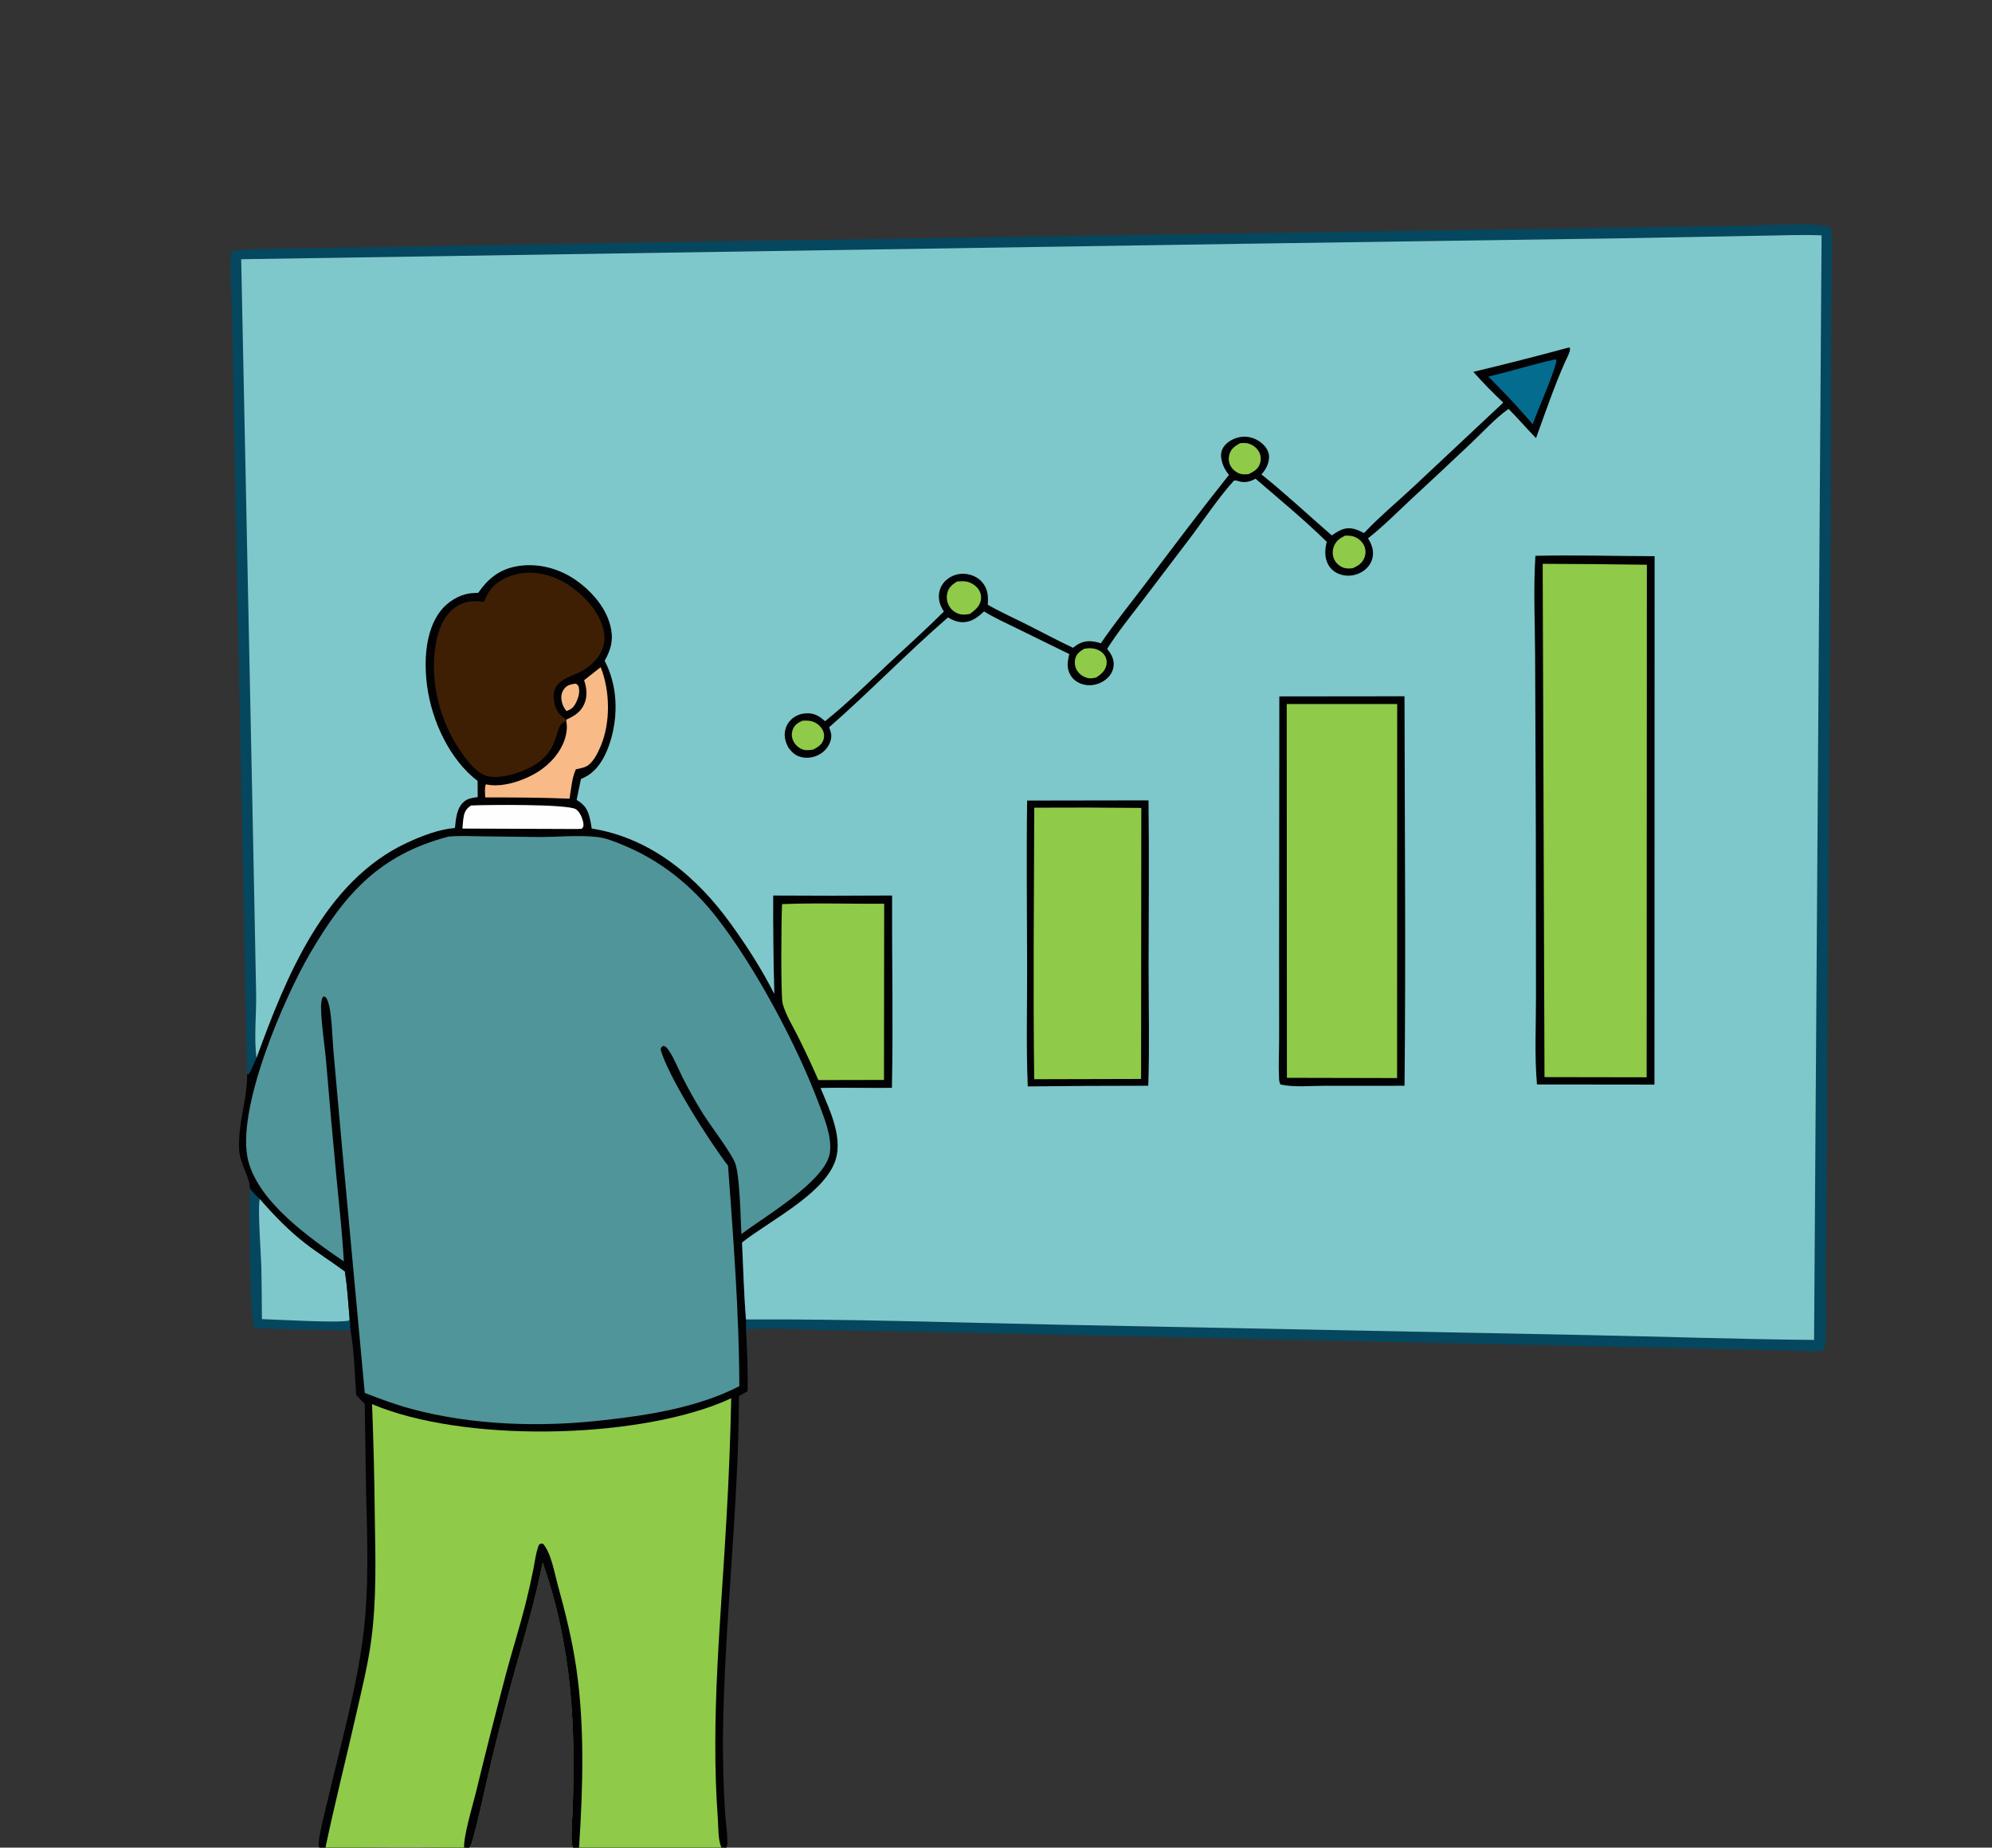
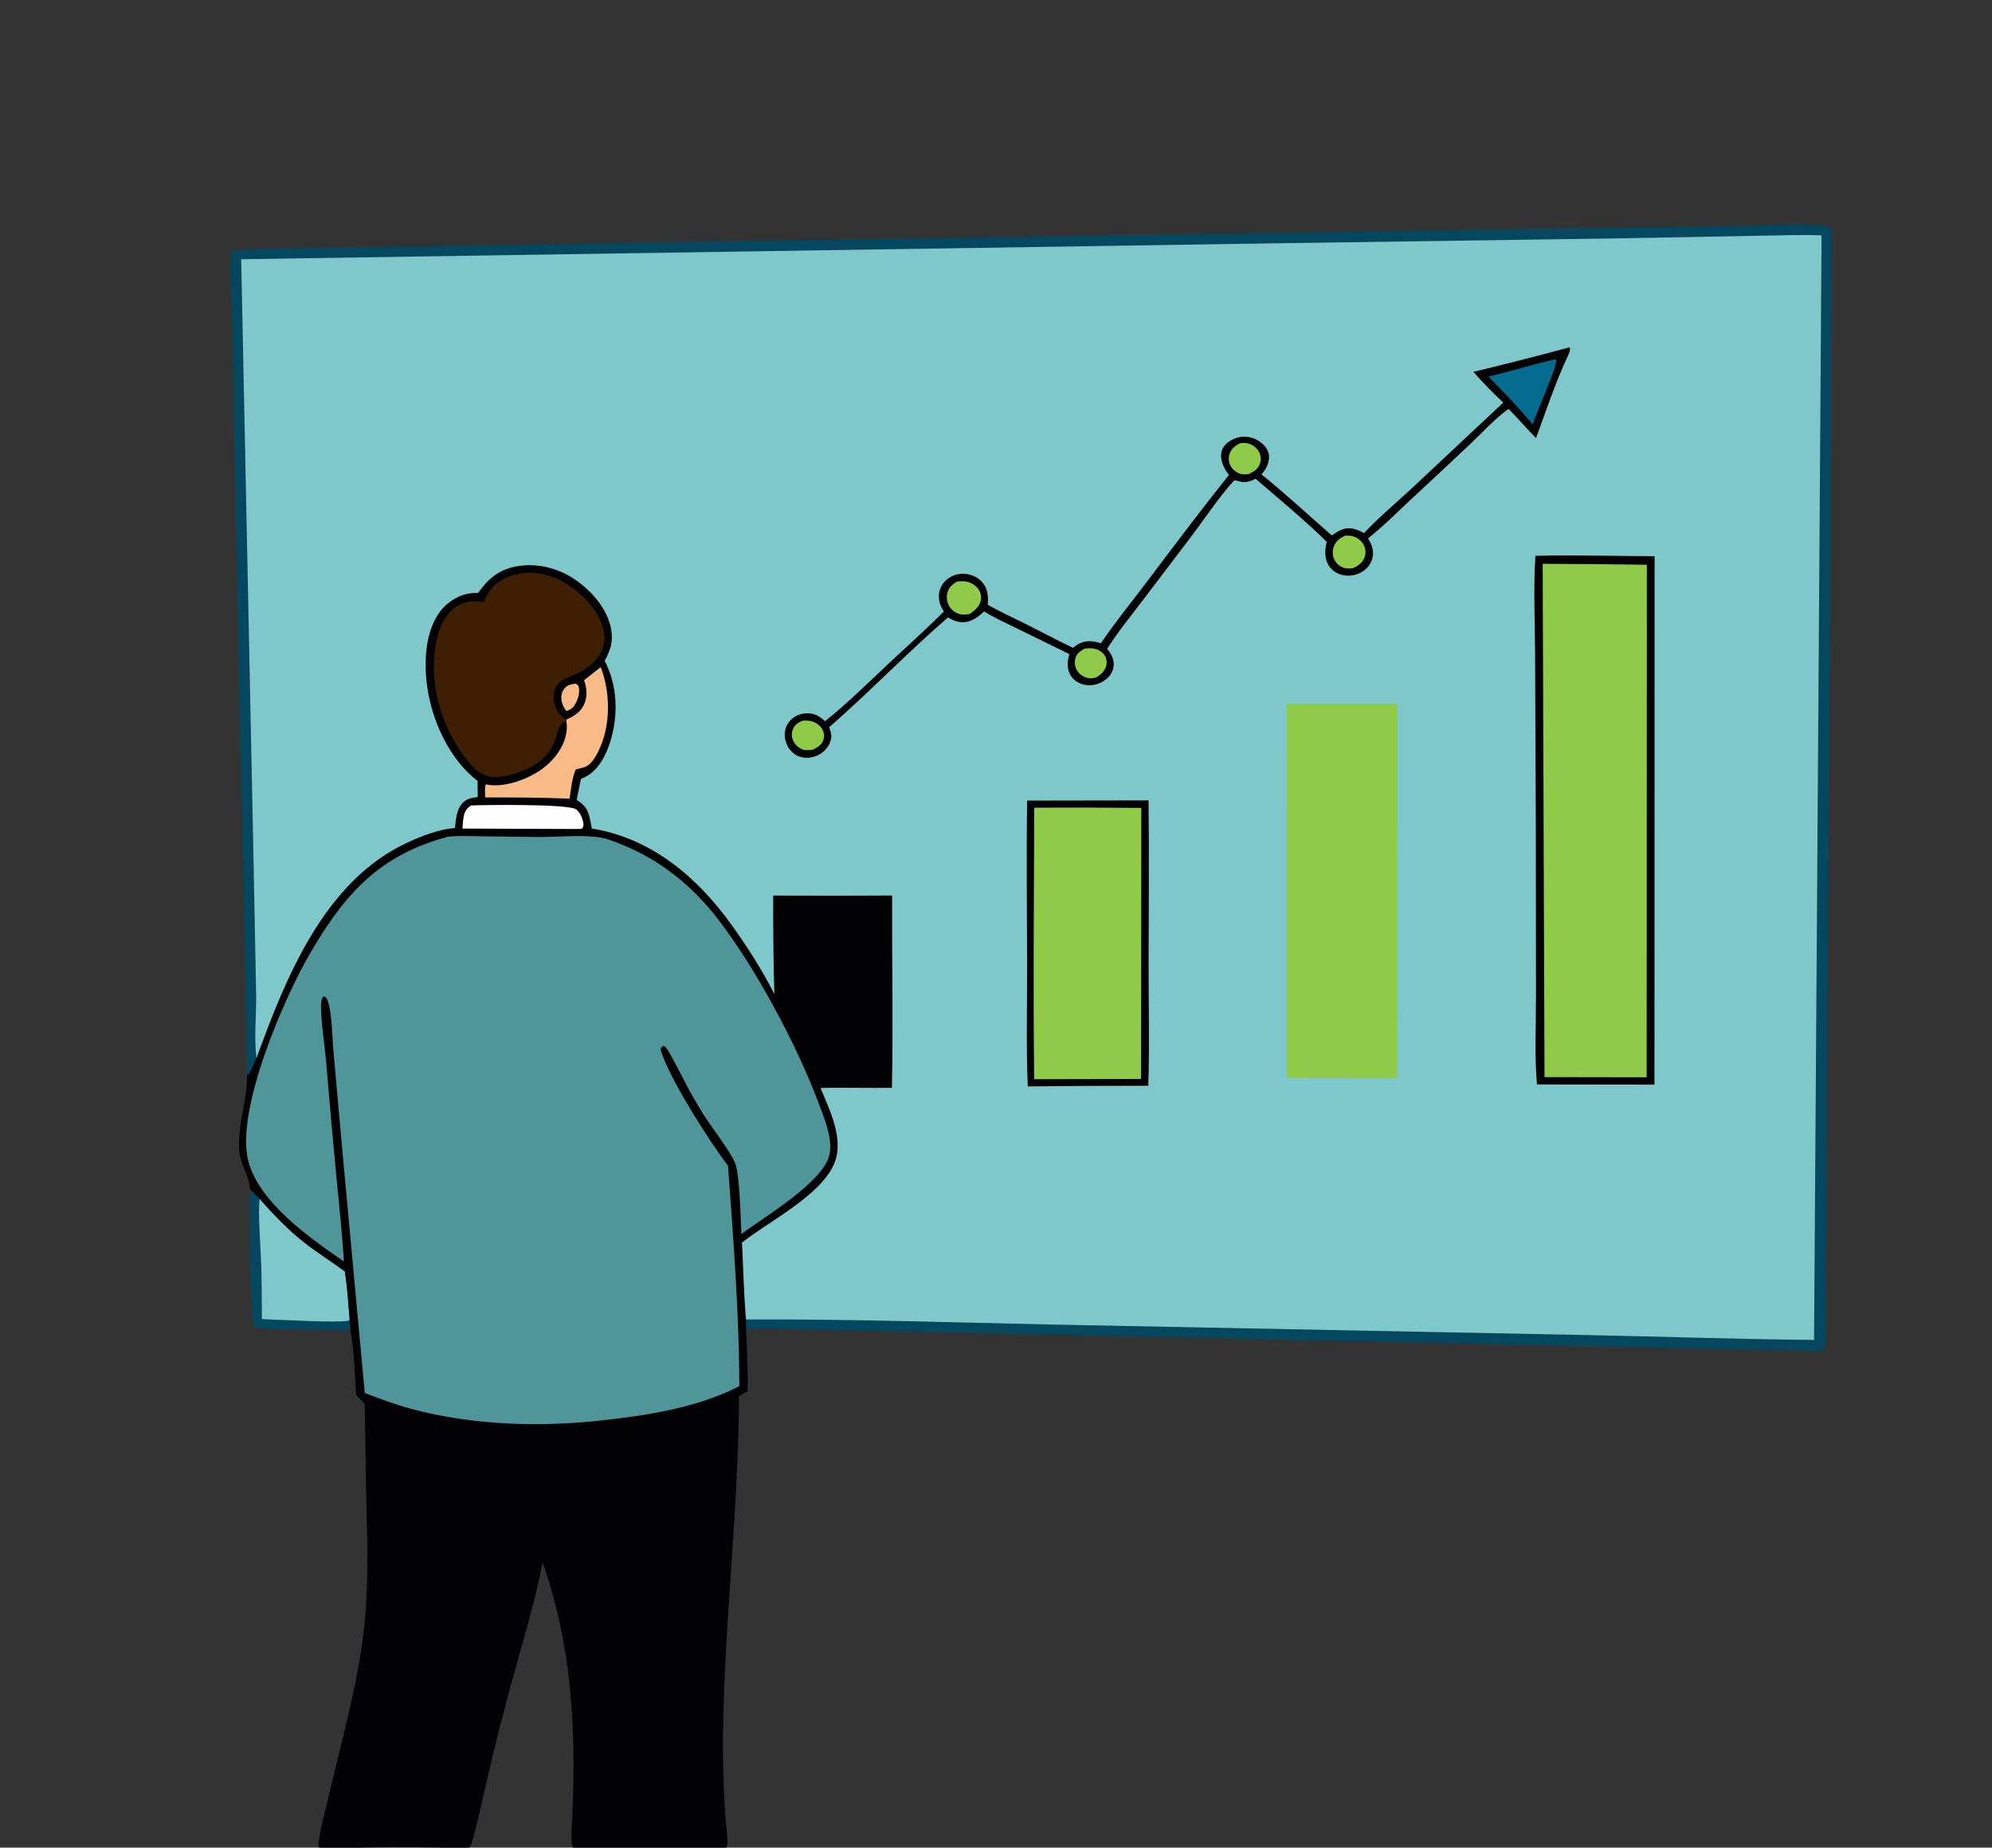
<svg xmlns="http://www.w3.org/2000/svg" width="496" height="460" viewBox="0 0 496 460" fill="none">
  <rect x="0" y="0" width="496" height="460" fill="#333333" stroke="none" />
  <g clip-path="url(#clip0_2904_9461)">
    <path d="M62.217 295.916C63.003 296.789 63.769 297.777 64.7 298.491C64.106 300.515 64.996 312.327 65.075 315.379C65.156 319.722 65.204 324.066 65.22 328.41C68.901 328.519 84.132 329.421 86.865 328.794L87.053 328.31C87.332 329.249 87.122 330.275 87.291 331.24C84.582 331.129 63.938 330.981 63.353 330.523C62.003 326.883 62.213 301.371 62.217 295.916Z" fill="#05475F" />
    <path d="M65.215 328.411C65.2 324.067 65.152 319.723 65.071 315.38C64.991 312.328 64.101 300.516 64.695 298.491C68.144 302.447 71.791 306.254 75.946 309.479C79.165 311.977 82.619 314.128 85.88 316.555C86.478 320.444 86.727 324.39 87.049 328.311L86.86 328.794C84.127 329.421 68.896 328.52 65.215 328.411Z" fill="#7EC8CB" />
    <path d="M61.53 267.417L58.577 121.52L57.805 79.128C57.736 73.718 57.128 67.997 57.58 62.624L58.095 62.679L58.087 61.923L58.213 62.461C62.21 61.902 66.295 61.937 70.325 61.868L88.708 61.577L165.484 60.285L400.512 56.7L434.642 56.196C439.378 56.131 451.935 55.29 455.582 56.518C455.705 56.652 455.891 56.749 455.951 56.921C456.396 58.187 456.012 72.793 456.007 75.317L455.829 136.042L454.895 274.697C454.884 288.149 454.789 301.601 454.611 315.052C454.58 321.204 454.839 327.453 454.599 333.592C454.566 334.466 454.446 335.205 454.107 336.011C452.911 336.737 449.559 336.313 448.056 336.293L240.414 331.796L205.354 331.152C198.886 331.034 192.212 330.563 185.77 330.959L185.75 328.495C211.463 328.363 237.224 329.273 262.932 329.789L394.351 332.372C413.463 332.746 432.582 333.414 451.697 333.602L453.565 58.597C448.773 58.381 443.882 58.622 439.082 58.672L403.844 59.323L308.789 60.703L60.054 64.537L63.086 212.178L63.781 247.754C63.838 252.579 63.203 258.758 63.876 263.377C63.205 264.742 62.755 266.215 61.899 267.479L61.53 267.417Z" fill="#05475F" />
    <path d="M119.04 147.612C121.487 144.093 124.26 141.802 128.559 140.997C133.636 140.045 139.02 141.417 143.243 144.322C147.406 147.186 151.288 151.631 152.194 156.748C152.715 159.69 151.989 161.989 150.567 164.514C153.797 170.691 154.012 178.049 151.953 184.674C150.91 188.029 148.996 191.77 145.745 193.437C145.385 193.622 145.018 193.79 144.653 193.964L143.589 199.154C145.584 200.357 146.302 201.435 146.858 203.686C147.068 204.537 147.214 205.397 147.343 206.264C162.051 208.622 173.467 218.21 181.966 229.986C185.948 235.505 189.722 241.36 192.793 247.44C192.57 239.279 192.476 231.116 192.511 222.951C202.387 223.017 212.264 223.014 222.141 222.944C222.078 238.893 222.401 254.896 222.1 270.838C216.179 270.945 210.235 270.702 204.321 270.885C206.622 276.47 210.294 283.72 207.691 289.778C204.276 297.729 191.456 304.062 184.767 309.346C185.073 315.715 185.227 322.142 185.748 328.494L185.768 330.958C185.979 336.052 186.305 341.273 186.134 346.368L184.009 347.577C183.894 375.868 180.348 404.043 180.007 432.304C179.973 438.597 180.148 444.883 180.531 451.164C180.664 453.434 181.043 455.705 181.111 457.97C181.133 458.687 181.183 459.328 180.862 459.996L180.174 460.446C177.512 459.905 173.012 460.321 170.117 460.309C161.461 460.228 152.804 460.228 144.147 460.306C143.659 460.282 143.231 460.308 142.793 460.068C141.926 459.593 142.463 453.117 142.52 451.772C143.424 430.057 142.392 409.719 135.108 389.023C133.354 398.135 130.658 407.092 128.173 416.024C126.041 423.713 124.042 431.435 122.174 439.192C121.426 442.24 117.99 458.307 117.121 459.64C116.728 460.243 116.207 460.197 115.573 460.301C113.073 459.678 84.615 459.916 80.982 460.234C80.448 460.361 80.291 460.329 79.771 460.219C79.646 460.059 79.469 459.929 79.394 459.74C78.906 458.488 81.328 449.408 81.797 447.379C84.876 434.076 88.83 420.326 90.484 406.79C91.911 395.126 91.449 383.333 91.161 371.619L90.816 349.49C90.054 348.807 89.377 348.051 88.687 347.297C88.301 342.017 88.235 336.441 87.282 331.241C87.113 330.276 87.324 329.249 87.045 328.311C86.722 324.39 86.474 320.444 85.876 316.555C82.615 314.128 79.161 311.977 75.942 309.479C71.787 306.254 68.141 302.447 64.691 298.491C63.76 297.777 62.995 296.79 62.209 295.916C62.256 292.974 59.62 289.755 59.519 285.959C59.334 279.059 61.596 273.705 61.528 267.417L61.897 267.479C62.753 266.215 63.203 264.742 63.875 263.377C71.138 243.348 80.792 219.328 101.379 209.791C104.984 208.12 109.282 206.445 113.273 206.132C113.484 203.919 113.701 201.138 115.502 199.597C116.469 198.769 117.713 198.587 118.933 198.436L118.906 194.427C111.925 189.123 107.511 179.451 106.351 170.898C105.536 164.883 105.792 157.264 109.594 152.207C111.375 149.837 114.348 147.998 117.335 147.678C117.899 147.617 118.473 147.615 119.04 147.612Z" fill="#020204" />
    <path d="M143.247 170.207C143.675 170.304 143.722 170.451 144.018 170.759C144.451 172.126 144.11 173.466 143.515 174.734C142.907 176.029 142.383 176.551 141.042 177.035C140.433 176.263 140.063 175.569 139.867 174.592C139.641 173.472 139.773 172.449 140.464 171.518C141.2 170.527 142.087 170.407 143.247 170.207Z" fill="#F8BA86" />
    <path d="M117.305 200.537C121.126 200.357 140.846 200.158 143.297 201.42C144.381 201.978 145.186 204.013 145.273 205.147C145.322 205.79 145.241 205.902 144.846 206.341L143.679 206.393L115.148 206.286C115.238 205.225 115.283 204.107 115.505 203.067C115.76 201.872 116.297 201.188 117.305 200.537Z" fill="#FEFEFE" />
    <path d="M145.438 169.348L149.566 166.104C151.929 172.017 152.057 179.924 149.549 185.82C148.812 187.554 147.521 190.246 145.681 190.943C144.949 191.221 144.148 191.371 143.386 191.54C142.398 193.655 142.208 196.53 141.814 198.844C134.805 198.544 127.824 198.53 120.81 198.534C120.793 197.524 120.613 196.218 120.972 195.272L121.443 195.361C125.661 196.129 131.436 193.999 134.882 191.525C137.888 189.366 140.458 186.044 141.039 182.327C141.184 181.4 141.195 180.43 140.995 179.509L140.994 179.175C143.048 178.251 144.773 177.197 145.605 174.961C146.291 173.115 146.072 171.168 145.438 169.348Z" fill="#F8BA86" />
-     <path d="M194.73 225.098C203.161 224.753 211.707 225.059 220.155 225.002L220.108 268.869L203.772 268.901C202.186 265.282 200.513 261.706 198.751 258.17C197.432 255.533 195.678 252.732 194.885 249.893C194.374 248.063 194.546 228.181 194.73 225.098Z" fill="#90CA49" />
    <path d="M120.468 149.879C120.885 149.01 121.256 148.074 121.795 147.271C123.431 144.829 126.397 143.336 129.225 142.826C133.841 141.995 138.517 143.457 142.281 146.141C146.104 148.867 149.758 152.992 150.448 157.802C151.04 161.926 148.031 165.419 144.568 167.23C142.59 168.264 139.964 168.839 138.612 170.757C137.814 171.889 137.704 173.239 137.948 174.566C138.362 176.816 139.104 177.917 140.994 179.175L140.995 179.509C140.639 179.696 140.06 179.949 139.781 180.253C138.289 181.88 138.925 185.968 134.444 189.521C131.508 191.849 125.811 193.833 122.067 193.361C119.743 193.067 117.809 191.104 116.4 189.357C110.405 181.924 107.131 171.676 108.248 162.156C108.702 158.289 109.858 153.85 113.109 151.394C115.407 149.657 117.735 149.44 120.468 149.879Z" fill="#3F1F03" />
-     <path d="M92.639 349.583C115.296 359.155 157.32 358.333 179.828 349.104C180.582 348.791 181.329 348.464 182.069 348.121C181.867 357.894 181.487 367.66 180.927 377.419C179.566 402.517 176.881 427.67 178.74 452.808C178.893 454.87 178.756 458.246 179.688 460.082L180.184 460.446C177.522 459.905 173.022 460.321 170.127 460.309C161.471 460.229 152.814 460.228 144.157 460.307C143.669 460.282 143.241 460.309 142.803 460.068C141.936 459.593 142.473 453.117 142.53 451.772C143.434 430.058 142.402 409.719 135.118 389.023C133.364 398.135 130.668 407.093 128.183 416.024C126.051 423.713 124.052 431.436 122.184 439.192C121.436 442.24 118 458.307 117.131 459.64C116.738 460.243 116.217 460.197 115.583 460.301C113.083 459.678 84.626 459.916 80.992 460.234C83.386 448.81 86.279 437.473 88.853 426.085C90.133 420.421 91.537 414.752 92.348 408.997C93.822 398.539 93.488 387.801 93.317 377.27C93.229 368.037 93.003 358.808 92.639 349.583Z" fill="#90CA49" />
-     <path d="M115.582 460.301C115.274 457.486 117.681 449.587 118.448 446.466C120.896 436.378 123.449 426.318 126.11 416.284C127.63 410.644 129.399 405.074 130.833 399.415C131.552 396.553 132.202 393.676 132.782 390.783C133.19 388.791 133.43 386.452 134.205 384.588C134.709 384.277 134.669 384.248 135.239 384.379C137.245 386.673 138.052 391.599 138.862 394.524C140.746 401.321 142.462 408.231 143.486 415.215C145.61 429.7 145.147 445.021 144.21 459.595C144.197 459.832 144.179 460.07 144.156 460.307C143.668 460.282 143.24 460.309 142.802 460.068C141.935 459.593 142.472 453.117 142.529 451.772C143.433 430.057 142.401 409.719 135.117 389.023C133.363 398.135 130.667 407.092 128.182 416.024C126.05 423.713 124.051 431.435 122.183 439.192C121.434 442.24 117.999 458.307 117.13 459.64C116.737 460.243 116.216 460.197 115.582 460.301Z" fill="#020204" />
-     <path d="M111.642 208.292C114.446 208.03 117.325 208.188 120.143 208.22L133.98 208.384C138.815 208.418 144.008 207.842 148.787 208.4C150.925 208.649 152.975 209.513 154.954 210.315C164.412 214.146 172.261 220.461 178.511 228.499C188.023 240.729 198.345 260.016 203.77 274.474C205.18 278.23 207.233 282.986 206.62 287.072C205.568 294.075 190.053 303.091 184.61 307.242C184.397 303.256 184.219 292.973 183.109 289.741C182.226 287.168 176.847 280.189 175.017 277.239C173.197 274.303 171.465 271.25 169.918 268.161C168.826 265.98 167.893 263.565 166.538 261.535C166.173 260.988 165.848 260.53 165.177 260.38C164.674 260.711 164.647 260.692 164.476 261.264C166.376 268.065 176.556 284.083 181.278 290.219C182.607 308.523 184.033 326.734 184.089 345.107C174.014 350.336 161.601 352.34 150.422 353.565C134.753 355.377 117.81 354.887 102.512 350.791C98.524 349.723 94.668 348.286 90.823 346.793L85.198 285.971L83.031 261.749C82.743 258.589 82.657 251.855 81.578 249.14C81.346 248.558 81.225 248.28 80.621 248.046L80.257 248.417C80.016 249.225 79.922 249.916 79.932 250.761C79.98 254.94 80.885 260.407 81.242 264.75C82.03 274.236 82.876 283.716 83.782 293.191C84.45 300.135 85.229 307.088 85.615 314.055C77.167 308.254 64.632 299.467 61.864 289.207C58.468 276.619 70.751 248.425 77.157 237.441C85.761 222.687 94.367 212.83 111.642 208.292Z" fill="#50959A" />
+     <path d="M111.642 208.292C114.446 208.03 117.325 208.188 120.143 208.22L133.98 208.384C138.815 208.418 144.008 207.842 148.787 208.4C150.925 208.649 152.975 209.513 154.954 210.315C164.412 214.146 172.261 220.461 178.511 228.499C188.023 240.729 198.345 260.016 203.77 274.474C205.18 278.23 207.233 282.986 206.62 287.072C205.568 294.075 190.053 303.091 184.61 307.242C184.397 303.256 184.219 292.973 183.109 289.741C182.226 287.168 176.847 280.189 175.017 277.239C173.197 274.303 171.465 271.25 169.918 268.161C166.173 260.988 165.848 260.53 165.177 260.38C164.674 260.711 164.647 260.692 164.476 261.264C166.376 268.065 176.556 284.083 181.278 290.219C182.607 308.523 184.033 326.734 184.089 345.107C174.014 350.336 161.601 352.34 150.422 353.565C134.753 355.377 117.81 354.887 102.512 350.791C98.524 349.723 94.668 348.286 90.823 346.793L85.198 285.971L83.031 261.749C82.743 258.589 82.657 251.855 81.578 249.14C81.346 248.558 81.225 248.28 80.621 248.046L80.257 248.417C80.016 249.225 79.922 249.916 79.932 250.761C79.98 254.94 80.885 260.407 81.242 264.75C82.03 274.236 82.876 283.716 83.782 293.191C84.45 300.135 85.229 307.088 85.615 314.055C77.167 308.254 64.632 299.467 61.864 289.207C58.468 276.619 70.751 248.425 77.157 237.441C85.761 222.687 94.367 212.83 111.642 208.292Z" fill="#50959A" />
    <path d="M60.055 64.537L308.789 60.703L403.844 59.323L439.083 58.673C443.883 58.622 448.773 58.381 453.565 58.597L451.698 333.602C432.583 333.414 413.464 332.746 394.351 332.372L262.933 329.789C237.224 329.273 211.463 328.363 185.75 328.495C185.23 322.142 185.075 315.715 184.77 309.346C191.458 304.062 204.278 297.73 207.694 289.779C210.296 283.72 206.625 276.47 204.323 270.886C210.238 270.702 216.181 270.945 222.102 270.839C222.403 254.897 222.081 238.893 222.143 222.944C212.266 223.014 202.39 223.017 192.513 222.951C192.478 231.116 192.573 239.279 192.796 247.441C189.724 241.36 185.951 235.506 181.968 229.987C173.469 218.211 162.053 208.622 147.345 206.264C147.216 205.398 147.071 204.537 146.861 203.686C146.304 201.435 145.586 200.357 143.591 199.154L144.655 193.965C145.02 193.791 145.388 193.622 145.747 193.437C148.998 191.77 150.913 188.029 151.955 184.675C154.015 178.049 153.799 170.691 150.569 164.514C151.991 161.989 152.717 159.69 152.196 156.748C151.291 151.631 147.408 147.186 143.246 144.322C139.023 141.417 133.638 140.046 128.561 140.997C124.262 141.803 121.489 144.093 119.042 147.613C118.475 147.615 117.901 147.617 117.337 147.678C114.35 147.998 111.378 149.837 109.596 152.207C105.794 157.264 105.538 164.884 106.354 170.898C107.513 179.451 111.927 189.124 118.908 194.428L118.935 198.437C117.715 198.587 116.472 198.77 115.504 199.597C113.703 201.138 113.487 203.919 113.275 206.133C109.284 206.446 104.986 208.121 101.381 209.791C80.794 219.328 71.14 243.348 63.877 263.377C63.204 258.759 63.839 252.579 63.781 247.754L63.087 212.178L60.055 64.537Z" fill="#7EC8CB" />
    <path d="M390.375 86.585L390.86 86.522C390.884 86.679 390.939 86.833 390.93 86.99C390.875 87.857 389.978 89.469 389.625 90.269C386.93 96.366 384.751 102.805 382.463 109.072C380.13 106.696 377.969 104.16 375.616 101.801C372.28 104.185 369.238 107.559 366.239 110.39C361.211 115.147 356.156 119.874 351.072 124.572C347.644 127.782 344.328 131.123 340.631 134.026C341.518 135.456 342.084 136.904 341.801 138.62C341.56 140.077 340.664 141.335 339.458 142.162C339.269 142.292 339.074 142.411 338.873 142.521C338.672 142.63 338.465 142.729 338.254 142.817C338.042 142.905 337.827 142.981 337.608 143.047C337.388 143.112 337.166 143.166 336.941 143.209C336.716 143.251 336.489 143.282 336.261 143.3C336.033 143.319 335.805 143.326 335.576 143.321C335.347 143.316 335.119 143.299 334.892 143.27C334.664 143.242 334.439 143.201 334.217 143.149C332.782 142.812 331.504 141.949 330.766 140.658C329.755 138.889 329.867 136.797 330.353 134.887C324.736 129.385 318.586 124.323 312.631 119.189C311.277 119.919 309.942 120.281 308.436 119.811C307.98 119.669 307.735 119.569 307.249 119.66C303.377 123.879 299.33 130.055 295.733 134.734L284.251 149.843C281.327 153.675 278.257 157.453 275.681 161.532C276.665 162.785 277.437 164.064 277.298 165.715C277.176 167.168 276.369 168.396 275.222 169.262C273.799 170.338 271.899 170.845 270.137 170.498C268.689 170.212 267.341 169.429 266.573 168.14C265.53 166.389 265.789 164.717 266.256 162.847L253.099 156.403C250.403 155.077 247.577 153.81 245.029 152.218C243.911 153.283 242.626 154.321 241.109 154.727C239.276 155.219 237.616 154.671 236.051 153.711C225.911 162.507 216.558 172.218 206.446 181.075C206.726 181.855 207.054 182.647 206.982 183.492C206.859 184.928 206.044 186.303 204.941 187.208C203.593 188.315 201.744 188.866 200.013 188.592C198.282 188.318 197.333 187.507 196.311 186.142C195.824 185.196 195.469 184.354 195.401 183.279C195.31 181.808 195.798 180.387 196.823 179.32C197.885 178.215 199.352 177.617 200.875 177.585C202.83 177.544 204.027 178.277 205.428 179.558C210.961 175.137 216.029 170.122 221.188 165.278C225.808 160.94 230.543 156.74 235.015 152.245C234.223 151.016 233.751 149.854 233.777 148.365C233.78 148.181 233.792 147.997 233.813 147.814C233.835 147.631 233.866 147.449 233.906 147.27C233.947 147.09 233.996 146.913 234.055 146.738C234.114 146.563 234.181 146.392 234.258 146.224C234.334 146.057 234.419 145.893 234.512 145.734C234.606 145.576 234.707 145.422 234.817 145.274C234.926 145.125 235.042 144.983 235.166 144.847C235.29 144.711 235.421 144.581 235.559 144.459C235.712 144.32 235.872 144.19 236.038 144.067C236.204 143.945 236.375 143.831 236.553 143.726C236.73 143.62 236.912 143.524 237.099 143.436C237.286 143.349 237.477 143.271 237.671 143.202C237.866 143.133 238.063 143.075 238.264 143.025C238.464 142.976 238.667 142.937 238.871 142.908C239.075 142.879 239.28 142.86 239.486 142.851C239.692 142.842 239.898 142.844 240.104 142.855C241.796 142.942 243.482 143.672 244.587 144.977C246.016 146.665 246.093 148.478 245.951 150.564C249.047 152.341 252.308 153.795 255.495 155.395C259.392 157.352 263.227 159.419 267.172 161.28C267.674 160.9 268.185 160.502 268.751 160.221C270.55 159.329 272.268 159.583 274.111 160.158C277.63 154.956 281.666 150.02 285.45 145.004C292.216 136.034 298.993 127.014 306.006 118.236C305.033 117.033 304.35 115.721 304.096 114.183C303.908 113.04 304.132 111.952 304.853 111.034C305.858 109.752 307.579 108.938 309.176 108.755C311.027 108.543 312.857 109.195 314.257 110.405C315.216 111.233 315.962 112.378 315.989 113.681C316.023 115.318 315.197 116.955 314.086 118.1C320.13 122.942 325.772 128.239 331.617 133.306C332.454 132.726 333.365 132.098 334.335 131.772C336.305 131.109 337.905 131.828 339.638 132.714C343.445 128.673 347.823 125.032 351.889 121.246L374.302 100.235C371.704 97.794 369.221 95.242 366.852 92.578C374.722 90.696 382.563 88.698 390.375 86.585Z" fill="#020204" />
    <path d="M199.772 179.438C200.561 179.396 201.359 179.364 202.13 179.576C203.235 179.879 204.244 180.669 204.801 181.669C205.24 182.46 205.307 183.377 205.013 184.231C204.583 185.485 203.581 186.032 202.477 186.626C201.623 186.74 200.749 186.887 199.911 186.609C198.875 186.264 197.979 185.428 197.515 184.443C197.1 183.562 197.047 182.581 197.389 181.665C197.842 180.457 198.646 179.956 199.772 179.438Z" fill="#90CA49" />
    <path d="M270.017 161.495C270.742 161.4 271.411 161.349 272.141 161.446C273.229 161.591 274.309 162.144 274.965 163.044C275.524 163.811 275.681 164.765 275.464 165.681C275.124 167.122 274.131 167.885 272.958 168.67C272.332 168.804 271.706 168.959 271.064 168.848C269.919 168.651 268.819 167.946 268.202 166.955C268.132 166.842 268.068 166.725 268.01 166.605C267.952 166.485 267.9 166.363 267.855 166.238C267.81 166.112 267.771 165.985 267.739 165.856C267.707 165.726 267.681 165.596 267.663 165.464C267.644 165.332 267.633 165.199 267.628 165.066C267.623 164.933 267.625 164.8 267.634 164.667C267.642 164.534 267.658 164.402 267.681 164.27C267.703 164.139 267.732 164.009 267.768 163.881C268.115 162.656 268.975 162.11 270.017 161.495Z" fill="#90CA49" />
    <path d="M308.805 110.33C309.373 110.304 309.979 110.257 310.542 110.356C311.667 110.553 312.815 111.359 313.402 112.334C313.955 113.253 314.057 114.338 313.743 115.359C313.292 116.828 312.19 117.387 310.899 118.046C310.312 118.089 309.692 118.15 309.111 118.033C308.085 117.826 307.063 117.071 306.518 116.183C305.947 115.251 305.814 114.163 306.123 113.114C306.55 111.659 307.537 111.019 308.805 110.33Z" fill="#90CA49" />
    <path d="M334.941 133.348C335.523 133.357 336.134 133.351 336.703 133.477C337.871 133.737 338.992 134.585 339.552 135.643C340.076 136.633 340.147 137.716 339.761 138.77C339.245 140.183 338.199 140.846 336.894 141.447C336.224 141.549 335.454 141.592 334.792 141.417C334.659 141.381 334.528 141.338 334.399 141.288C334.27 141.238 334.144 141.182 334.02 141.119C333.897 141.056 333.778 140.988 333.662 140.913C333.546 140.837 333.434 140.756 333.326 140.67C333.218 140.583 333.115 140.491 333.017 140.394C332.919 140.297 332.826 140.195 332.738 140.088C332.65 139.981 332.568 139.87 332.492 139.755C332.416 139.639 332.345 139.52 332.281 139.398C331.783 138.445 331.73 137.257 332.06 136.241C332.551 134.728 333.577 134.026 334.941 133.348Z" fill="#90CA49" />
    <path d="M238.304 144.766C239.01 144.732 239.786 144.663 240.488 144.766C241.668 144.94 242.926 145.703 243.614 146.678C244.173 147.471 244.412 148.443 244.231 149.402C243.928 151.003 242.758 151.928 241.51 152.834C240.829 152.987 240.098 153.062 239.402 152.974C238.328 152.839 237.267 152.178 236.62 151.319C236.528 151.196 236.442 151.069 236.364 150.936C236.285 150.805 236.214 150.669 236.15 150.529C236.086 150.39 236.029 150.247 235.98 150.102C235.931 149.956 235.89 149.809 235.856 149.659C235.823 149.509 235.797 149.358 235.779 149.205C235.761 149.052 235.752 148.899 235.75 148.746C235.749 148.592 235.755 148.439 235.77 148.286C235.785 148.133 235.807 147.982 235.838 147.831C236.142 146.295 237.037 145.56 238.304 144.766Z" fill="#90CA49" />
    <path d="M387.072 89.517L387.542 89.543C387.729 91.22 382.568 102.808 381.64 105.639C380.196 103.919 378.665 102.264 377.167 100.59C375.042 98.254 372.791 96.017 370.594 93.749C376.12 92.483 381.54 90.724 387.072 89.517Z" fill="#036C8F" />
    <path d="M255.754 199.315L285.976 199.267C286.164 213.032 286.002 226.823 285.995 240.591C285.99 250.47 286.25 260.444 285.913 270.316C275.913 270.313 265.912 270.368 255.912 270.482C255.494 260.648 255.767 250.687 255.751 240.842C255.727 227.007 255.548 213.148 255.754 199.315Z" fill="#020204" />
    <path d="M257.526 201.087C266.411 201.03 275.297 201.051 284.182 201.149L284.123 268.622L257.515 268.688C257.227 246.171 257.462 223.608 257.526 201.087Z" fill="#90CA49" />
-     <path d="M318.546 173.382L349.718 173.347C349.762 205.658 350.056 238.012 349.723 270.319L329.726 270.327C326.304 270.327 322.193 270.741 318.855 270.013C318.544 269.479 318.507 269.078 318.476 268.465C318.308 265.199 318.498 261.836 318.497 258.558L318.489 237.487L318.546 173.382Z" fill="#020204" />
    <path d="M320.391 175.274L347.895 175.284L347.868 268.397L320.438 268.338L320.391 175.274Z" fill="#90CA49" />
    <path d="M382.308 138.379C392.168 138.135 402.122 138.456 411.989 138.475L411.956 270.033L382.704 270C382.051 262.806 382.469 255.22 382.453 247.983L382.412 206.517L382.236 163.02C382.189 154.866 381.794 146.5 382.308 138.379Z" fill="#020204" />
    <path d="M384.125 140.373C392.772 140.398 401.418 140.474 410.064 140.602L410.014 268.206L384.576 268.163L384.125 140.373Z" fill="#90CA49" />
  </g>
  <defs>
    <clipPath id="clip0_2904_9461">
      <rect width="496" height="460" fill="white" />
    </clipPath>
  </defs>
</svg>